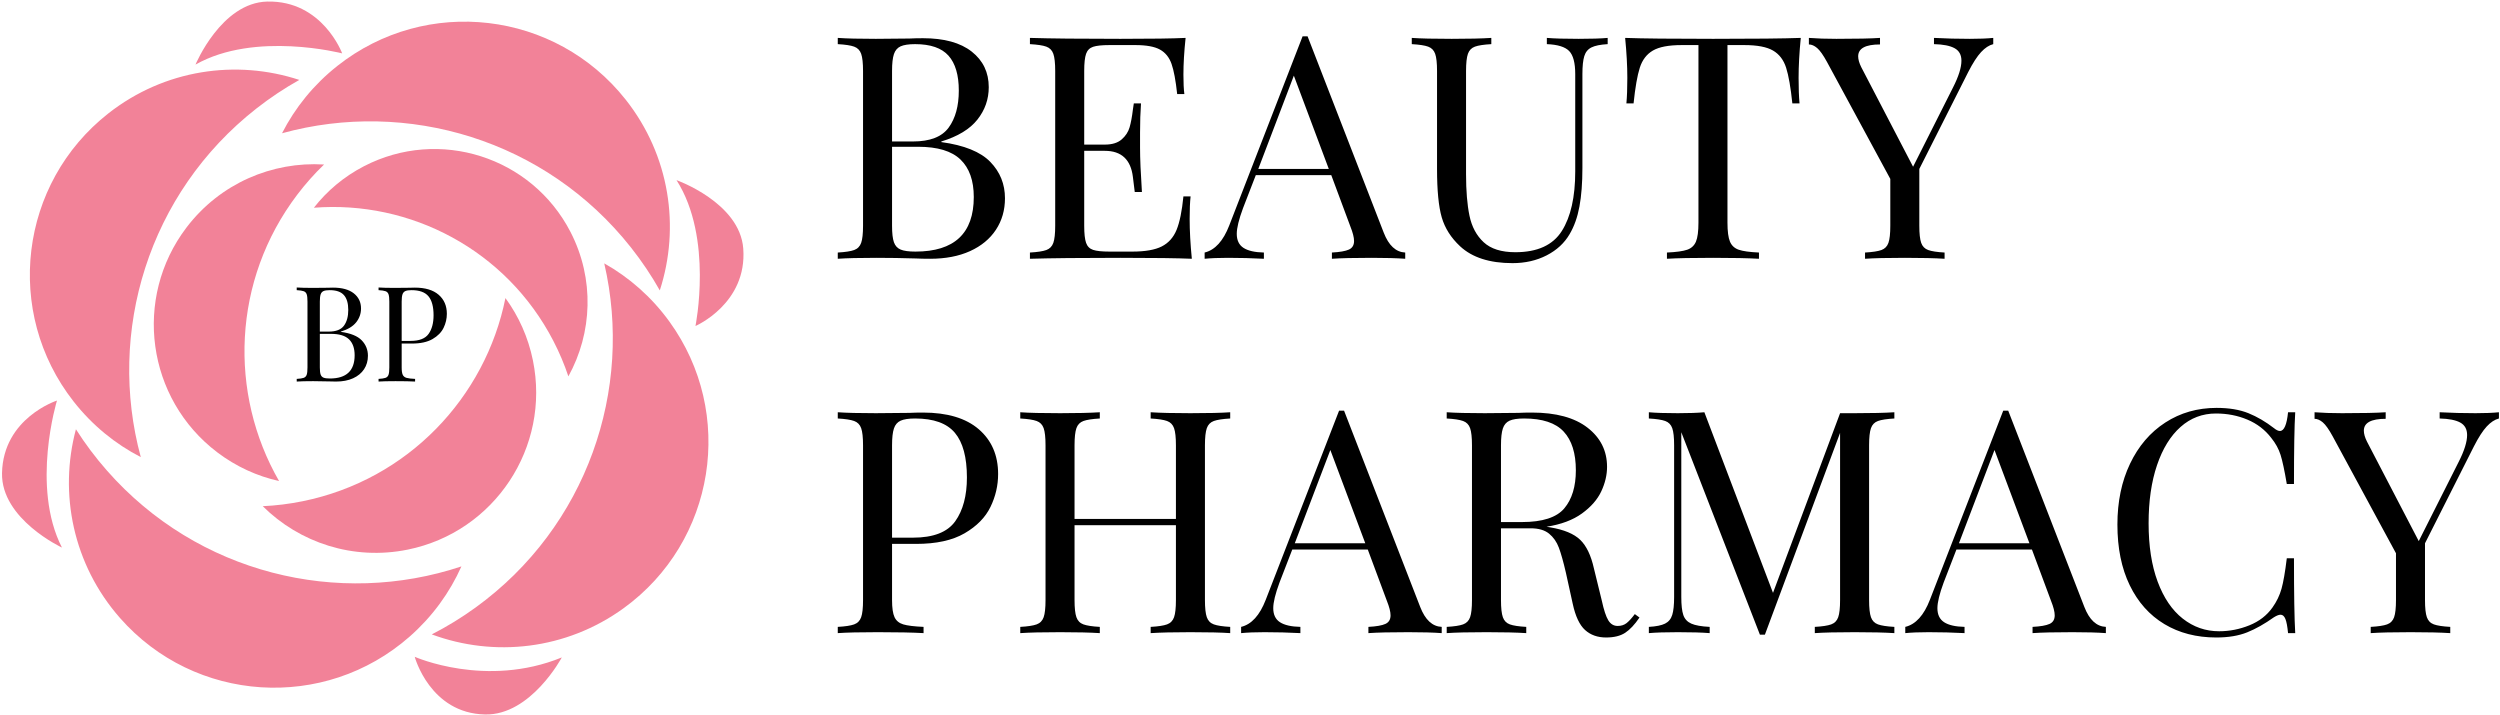
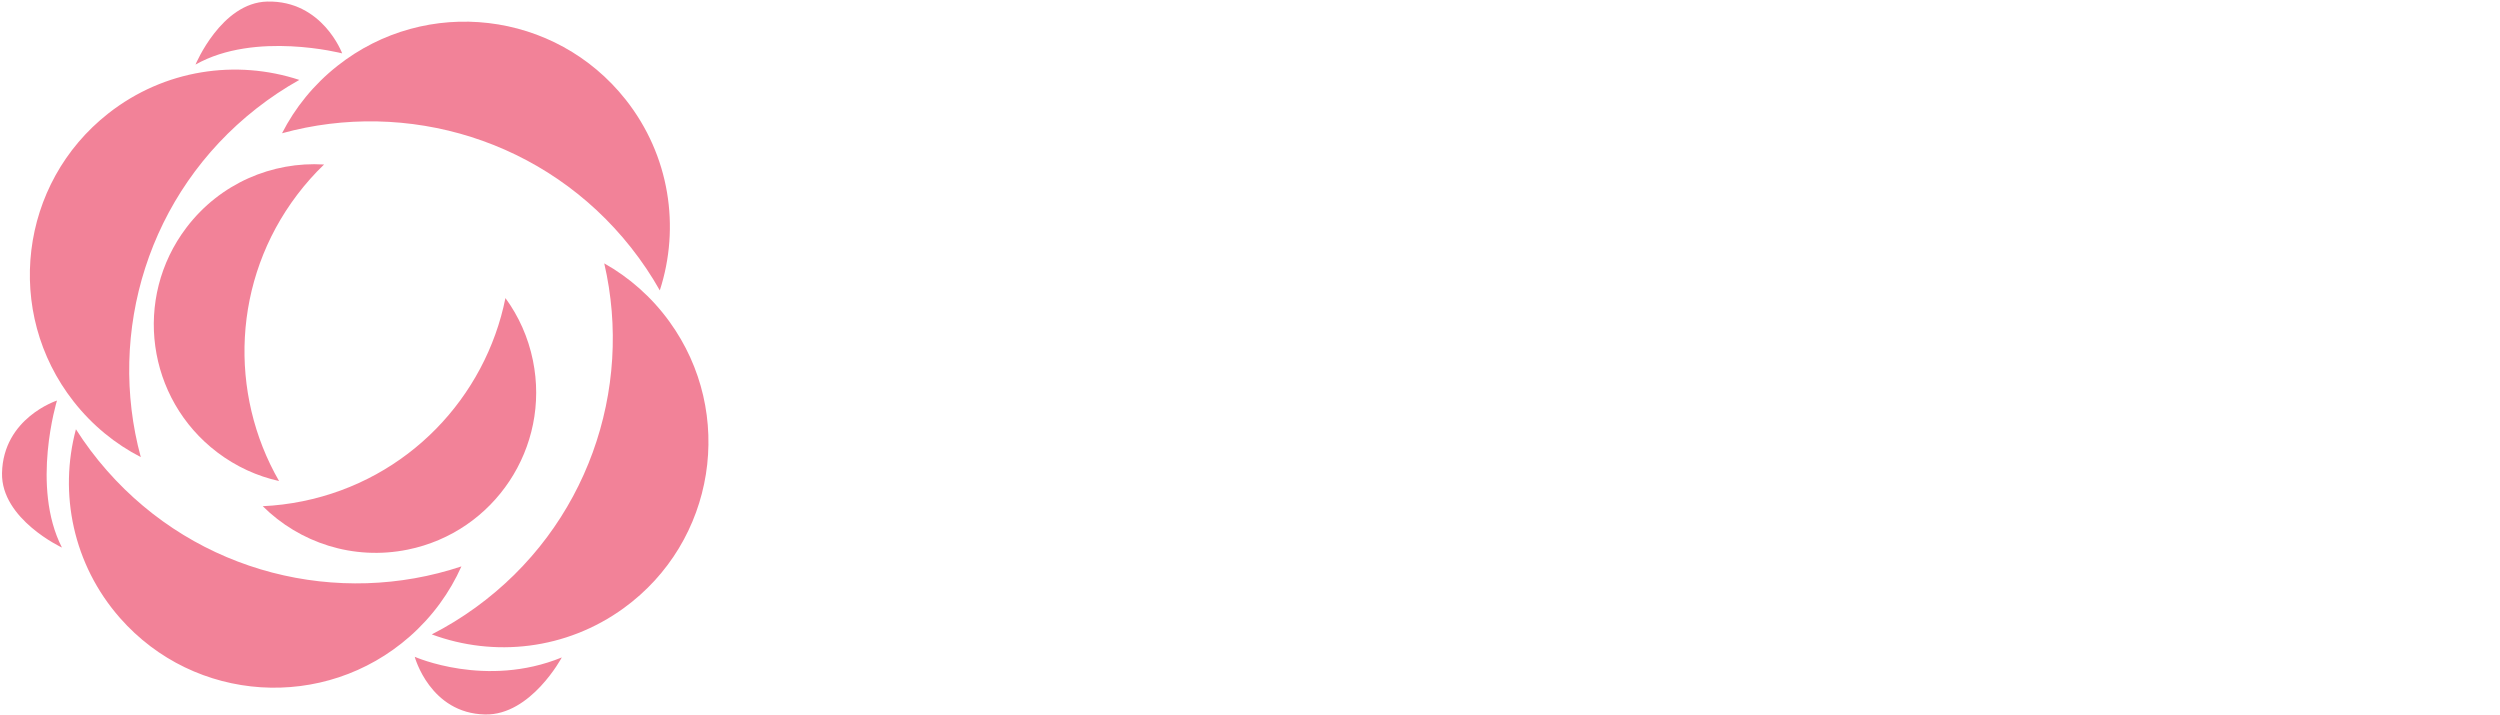
<svg xmlns="http://www.w3.org/2000/svg" width="577" height="165" viewBox="0 0 577 165">
  <g fill="none" fill-rule="evenodd">
-     <path fill="#F28298" d="M84.02,38.355 C101.353,29.384 122.683,36.168 131.653,53.501 C137.292,64.401 136.708,76.876 131.181,86.866 C130.256,84.099 129.106,81.367 127.721,78.691 C116.828,57.639 94.671,46.203 72.442,47.944 C75.469,44.068 79.365,40.763 84.02,38.355" />
    <path fill="#F28298" d="M50.13 104.387C33.851 92.03 30.67 68.809 43.026 52.531 50.797 42.293 62.858 37.236 74.791 37.968 72.59 40.086 70.524 42.404 68.616 44.918 53.609 64.689 52.761 90.785 64.407 111.023 59.379 109.905 54.502 107.704 50.13 104.387M123.001 83.202C127.078 103.227 114.144 122.771 94.117 126.849 81.522 129.413 69.124 125.253 60.641 116.828 63.694 116.689 66.773 116.31 69.867 115.681 94.189 110.73 112.049 91.685 116.654 68.794 119.695 72.952 121.907 77.823 123.001 83.202" />
-     <path fill="#000" d="M81.852 81.992C81.852 80.378 81.417 79.151 80.549 78.312 79.68 77.474 78.295 77.055 76.394 77.055L73.818 77.055 73.818 84.813C73.818 85.549 73.879 86.091 74.002 86.438 74.125 86.786 74.344 87.026 74.662 87.159 74.978 87.292 75.463 87.358 76.118 87.358 79.94 87.358 81.852 85.569 81.852 81.992M74.662 67.181C74.344 67.325 74.125 67.58 74.002 67.948 73.879 68.316 73.818 68.867 73.818 69.604L73.818 76.534 75.873 76.534C77.549 76.534 78.719 76.079 79.384 75.169 80.048 74.26 80.38 73.049 80.38 71.535 80.38 70.002 80.043 68.858 79.368 68.101 78.694 67.345 77.6 66.967 76.087 66.967 75.454 66.967 74.978 67.038 74.662 67.181M83.477 78.542C84.438 79.534 84.918 80.724 84.918 82.114 84.918 83.28 84.622 84.312 84.029 85.212 83.436 86.111 82.588 86.811 81.484 87.312 80.38 87.813 79.072 88.063 77.559 88.063 77.007 88.063 76.537 88.054 76.148 88.033 74.84 87.992 73.552 87.971 72.285 87.971 70.608 87.971 69.341 88.002 68.483 88.063L68.483 87.45C69.219 87.409 69.755 87.327 70.093 87.205 70.43 87.082 70.66 86.847 70.783 86.5 70.905 86.152 70.966 85.59 70.966 84.813L70.966 69.604C70.966 68.827 70.905 68.265 70.783 67.917 70.66 67.57 70.43 67.334 70.093 67.212 69.755 67.089 69.219 67.008 68.483 66.967L68.483 66.353C69.341 66.414 70.588 66.445 72.224 66.445L75.535 66.414C75.923 66.394 76.363 66.384 76.854 66.384 78.939 66.384 80.539 66.824 81.653 67.702 82.767 68.582 83.324 69.747 83.324 71.198 83.324 72.384 82.951 73.447 82.205 74.387 81.458 75.328 80.278 76.043 78.663 76.534L78.663 76.595C80.912 76.902 82.516 77.551 83.477 78.542M93.55 67.181C93.233 67.325 93.013 67.58 92.891 67.948 92.768 68.316 92.707 68.868 92.707 69.604L92.707 78.68 94.761 78.68C96.764 78.68 98.15 78.143 98.916 77.07 99.683 75.997 100.066 74.561 100.066 72.762 100.066 70.78 99.672 69.318 98.885 68.377 98.098 67.437 96.795 66.967 94.976 66.967 94.342 66.967 93.866 67.038 93.55 67.181L93.55 67.181zM92.707 79.293L92.707 84.813C92.707 85.59 92.788 86.152 92.952 86.5 93.115 86.848 93.402 87.082 93.811 87.205 94.219 87.327 94.883 87.409 95.803 87.45L95.803 88.063C94.74 88.002 93.238 87.972 91.296 87.972 89.538 87.972 88.23 88.002 87.371 88.063L87.371 87.45C88.107 87.409 88.644 87.327 88.981 87.205 89.318 87.082 89.548 86.848 89.671 86.5 89.794 86.152 89.855 85.59 89.855 84.813L89.855 69.604C89.855 68.827 89.794 68.265 89.671 67.917 89.548 67.57 89.318 67.334 88.981 67.212 88.644 67.089 88.107 67.008 87.371 66.967L87.371 66.353C88.23 66.414 89.476 66.445 91.112 66.445L94.424 66.414C94.812 66.394 95.252 66.384 95.742 66.384 98.134 66.384 99.964 66.931 101.231 68.024 102.498 69.118 103.133 70.585 103.133 72.425 103.133 73.549 102.882 74.628 102.381 75.66 101.88 76.692 101.032 77.556 99.836 78.251 98.64 78.946 97.05 79.293 95.068 79.293L92.707 79.293zM224.749 45.468C224.749 41.676 223.727 38.797 221.689 36.828 219.648 34.86 216.397 33.876 211.933 33.876L205.885 33.876 205.885 52.092C205.885 53.82 206.029 55.092 206.316 55.908 206.605 56.725 207.119 57.288 207.864 57.6 208.607 57.913 209.748 58.068 211.285 58.068 220.26 58.068 224.749 53.868 224.749 45.468M207.864 10.692C207.119 11.028 206.605 11.628 206.316 12.492 206.029 13.356 205.885 14.652 205.885 16.38L205.885 32.652 210.708 32.652C214.643 32.652 217.393 31.584 218.952 29.448 220.512 27.313 221.292 24.468 221.292 20.916 221.292 17.316 220.5 14.628 218.917 12.852 217.333 11.076 214.764 10.188 211.213 10.188 209.725 10.188 208.607 10.357 207.864 10.692M228.565 37.368C230.821 39.697 231.948 42.492 231.948 45.756 231.948 48.492 231.251 50.916 229.861 53.028 228.468 55.141 226.476 56.784 223.885 57.96 221.292 59.136 218.22 59.724 214.668 59.724 213.373 59.724 212.268 59.7 211.357 59.652 208.285 59.556 205.261 59.508 202.285 59.508 198.349 59.508 195.373 59.58 193.357 59.724L193.357 58.284C195.084 58.188 196.345 57.996 197.137 57.708 197.929 57.42 198.469 56.868 198.756 56.052 199.044 55.236 199.189 53.917 199.189 52.092L199.189 16.38C199.189 14.556 199.044 13.237 198.756 12.42 198.469 11.604 197.929 11.052 197.137 10.764 196.345 10.476 195.084 10.284 193.357 10.188L193.357 8.748C195.373 8.892 198.299 8.964 202.141 8.964L209.917 8.892C210.827 8.844 211.861 8.82 213.012 8.82 217.909 8.82 221.663 9.853 224.28 11.916 226.895 13.98 228.204 16.716 228.204 20.124 228.204 22.908 227.328 25.405 225.577 27.612 223.823 29.82 221.052 31.5 217.261 32.652L217.261 32.796C222.541 33.516 226.308 35.04 228.565 37.368M275.076 59.724C271.811 59.58 266.316 59.508 258.588 59.508 249.372 59.508 242.412 59.58 237.708 59.724L237.708 58.284C239.436 58.188 240.697 57.996 241.489 57.708 242.281 57.42 242.821 56.869 243.108 56.052 243.396 55.236 243.54 53.917 243.54 52.092L243.54 16.38C243.54 14.557 243.396 13.237 243.108 12.42 242.821 11.604 242.281 11.052 241.489 10.764 240.697 10.476 239.436 10.285 237.708 10.188L237.708 8.748C242.412 8.892 249.372 8.964 258.588 8.964 265.644 8.964 270.66 8.892 273.637 8.748 273.3 11.916 273.133 14.749 273.133 17.244 273.133 19.116 273.204 20.604 273.348 21.708L271.692 21.708C271.356 18.588 270.924 16.272 270.396 14.76 269.868 13.248 268.98 12.144 267.732 11.448 266.483 10.753 264.588 10.404 262.045 10.404L256.068 10.404C254.34 10.404 253.08 10.537 252.288 10.8 251.496 11.064 250.956 11.604 250.668 12.42 250.38 13.237 250.236 14.557 250.236 16.38L250.236 33.372 254.989 33.372C256.668 33.372 257.964 32.976 258.876 32.184 259.788 31.392 260.399 30.456 260.713 29.376 261.024 28.296 261.276 26.94 261.469 25.308L261.684 23.868 263.341 23.868C263.196 25.884 263.125 28.141 263.125 30.636L263.125 34.092C263.125 36.54 263.268 39.949 263.556 44.316L261.9 44.316C261.852 43.981 261.708 42.816 261.469 40.824 261.227 38.833 260.568 37.332 259.488 36.324 258.409 35.316 256.908 34.812 254.989 34.812L250.236 34.812 250.236 52.092C250.236 53.917 250.38 55.236 250.668 56.052 250.956 56.869 251.496 57.409 252.288 57.672 253.08 57.936 254.34 58.068 256.068 58.068L261.324 58.068C264.3 58.068 266.568 57.672 268.129 56.88 269.687 56.088 270.828 54.817 271.549 53.064 272.268 51.312 272.796 48.733 273.133 45.324L274.788 45.324C274.644 46.62 274.572 48.348 274.572 50.508 274.572 53.244 274.74 56.316 275.076 59.724M306.685 38.988L298.621 17.46 290.413 38.988 306.685 38.988zM324.325 58.284L324.325 59.724C322.405 59.58 319.836 59.508 316.621 59.508 312.492 59.508 309.42 59.58 307.405 59.724L307.405 58.284C309.228 58.188 310.537 57.96 311.329 57.6 312.121 57.24 312.517 56.581 312.517 55.62 312.517 54.804 312.229 53.676 311.653 52.236L307.26 40.428 289.836 40.428 286.884 48.06C285.924 50.652 285.445 52.621 285.445 53.964 285.445 55.452 285.96 56.532 286.993 57.204 288.024 57.877 289.596 58.237 291.708 58.284L291.708 59.724C288.973 59.58 286.212 59.508 283.429 59.508 281.269 59.508 279.468 59.58 278.029 59.724L278.029 58.284C280.428 57.708 282.324 55.62 283.716 52.02L300.636 8.388 301.789 8.388 319.357 53.676C320.508 56.653 322.164 58.188 324.325 58.284L324.325 58.284zM371.052 10.188C369.371 10.285 368.123 10.537 367.308 10.944 366.491 11.353 365.94 12.024 365.652 12.96 365.364 13.896 365.22 15.276 365.22 17.1L365.22 38.772C365.22 42.228 364.991 45.192 364.535 47.664 364.079 50.137 363.323 52.261 362.268 54.036 361.068 56.101 359.304 57.733 356.976 58.932 354.647 60.131 352.019 60.732 349.092 60.732 343.811 60.732 339.78 59.436 336.995 56.844 334.883 54.876 333.468 52.645 332.748 50.148 332.028 47.653 331.668 43.933 331.668 38.988L331.668 16.38C331.668 14.557 331.524 13.237 331.236 12.42 330.948 11.605 330.407 11.052 329.615 10.764 328.823 10.476 327.564 10.285 325.836 10.188L325.836 8.748C327.852 8.892 330.923 8.964 335.052 8.964 338.94 8.964 341.988 8.892 344.196 8.748L344.196 10.188C342.468 10.285 341.208 10.476 340.416 10.764 339.624 11.052 339.084 11.605 338.796 12.42 338.508 13.237 338.364 14.557 338.364 16.38L338.364 40.212C338.364 44.053 338.627 47.245 339.156 49.788 339.684 52.333 340.776 54.373 342.432 55.908 344.088 57.445 346.524 58.212 349.74 58.212 354.827 58.212 358.404 56.581 360.468 53.316 362.531 50.053 363.564 45.468 363.564 39.564L363.564 17.1C363.564 14.508 363.096 12.733 362.159 11.772 361.224 10.813 359.507 10.285 357.012 10.188L357.012 8.748C358.739 8.892 361.188 8.964 364.356 8.964 367.236 8.964 369.468 8.892 371.052 8.748L371.052 10.188zM415.115 17.965C415.115 20.364 415.187 22.332 415.331 23.869L413.675 23.869C413.29 20.172 412.811 17.424 412.235 15.624 411.659 13.825 410.651 12.505 409.211 11.665 407.771 10.825 405.562 10.405 402.587 10.405L398.699 10.405 398.699 51.373C398.699 53.389 398.89 54.853 399.275 55.764 399.659 56.676 400.33 57.3 401.291 57.636 402.251 57.972 403.811 58.188 405.97 58.285L405.97 59.724C403.474 59.581 399.946 59.508 395.386 59.508 390.587 59.508 387.035 59.581 384.731 59.724L384.731 58.285C386.891 58.188 388.45 57.972 389.411 57.636 390.371 57.3 391.042 56.676 391.427 55.764 391.81 54.853 392.003 53.389 392.003 51.373L392.003 10.405 388.115 10.405C385.138 10.405 382.93 10.825 381.491 11.665 380.051 12.505 379.043 13.825 378.467 15.624 377.891 17.424 377.411 20.172 377.027 23.869L375.371 23.869C375.514 22.332 375.587 20.364 375.587 17.965 375.587 15.229 375.418 12.156 375.083 8.748 379.066 8.893 385.835 8.964 395.386 8.964 404.891 8.964 411.635 8.893 415.619 8.748 415.283 12.156 415.115 15.229 415.115 17.965M460.042 8.748L460.042 10.188C459.081 10.429 458.146 11.041 457.234 12.024 456.321 13.008 455.337 14.533 454.282 16.596L442.979 38.988 442.979 52.092C442.979 53.917 443.122 55.236 443.41 56.052 443.698 56.869 444.238 57.42 445.03 57.708 445.822 57.996 447.082 58.188 448.81 58.284L448.81 59.724C446.602 59.58 443.554 59.508 439.666 59.508 435.537 59.508 432.466 59.58 430.45 59.724L430.45 58.284C432.178 58.188 433.438 57.996 434.23 57.708 435.022 57.42 435.563 56.869 435.85 56.052 436.138 55.236 436.282 53.917 436.282 52.092L436.282 41.292 421.666 14.292C420.802 12.708 420.046 11.641 419.398 11.088 418.75 10.537 418.113 10.26 417.49 10.26L417.49 8.748C419.362 8.892 421.474 8.964 423.826 8.964 428.481 8.964 431.842 8.892 433.906 8.748L433.906 10.26C430.546 10.26 428.866 11.172 428.866 12.996 428.866 13.716 429.105 14.557 429.586 15.516L441.538 38.484 450.754 20.196C452.05 17.652 452.698 15.588 452.698 14.004 452.698 12.661 452.169 11.7 451.114 11.124 450.058 10.548 448.474 10.236 446.362 10.188L446.362 8.748C449.098 8.892 451.857 8.964 454.642 8.964 456.802 8.964 458.603 8.892 460.042 8.748M207.865 97.092C207.12 97.429 206.605 98.029 206.317 98.892 206.029 99.756 205.885 101.052 205.885 102.78L205.885 124.092 210.709 124.092C215.412 124.092 218.665 122.832 220.465 120.313 222.265 117.792 223.165 114.42 223.165 110.196 223.165 105.541 222.24 102.109 220.393 99.901 218.544 97.693 215.485 96.588 211.213 96.588 209.724 96.588 208.608 96.757 207.865 97.092L207.865 97.092zM205.885 125.532L205.885 138.492C205.885 140.317 206.076 141.637 206.461 142.452 206.844 143.269 207.516 143.821 208.477 144.109 209.436 144.397 210.997 144.589 213.157 144.684L213.157 146.124C210.66 145.981 207.133 145.908 202.573 145.908 198.444 145.908 195.373 145.981 193.357 146.124L193.357 144.684C195.085 144.589 196.345 144.397 197.137 144.109 197.929 143.821 198.469 143.269 198.757 142.452 199.045 141.637 199.189 140.317 199.189 138.492L199.189 102.78C199.189 100.956 199.045 99.637 198.757 98.821 198.469 98.005 197.929 97.452 197.137 97.164 196.345 96.876 195.085 96.685 193.357 96.588L193.357 95.149C195.373 95.292 198.3 95.364 202.141 95.364L209.917 95.292C210.828 95.245 211.861 95.22 213.013 95.22 218.629 95.22 222.924 96.505 225.901 99.072 228.876 101.641 230.365 105.084 230.365 109.405 230.365 112.044 229.777 114.577 228.601 117 227.424 119.425 225.433 121.453 222.625 123.084 219.817 124.717 216.084 125.532 211.429 125.532L205.885 125.532zM280.152 97.165C279.36 97.453 278.82 98.006 278.532 98.821 278.244 99.638 278.1 100.957 278.1 102.781L278.1 138.493C278.1 140.317 278.244 141.638 278.532 142.453 278.82 143.269 279.36 143.821 280.152 144.109 280.944 144.397 282.204 144.59 283.932 144.685L283.932 146.125C281.916 145.981 278.843 145.909 274.715 145.909 270.828 145.909 267.779 145.981 265.572 146.125L265.572 144.685C267.299 144.59 268.56 144.397 269.352 144.109 270.144 143.821 270.684 143.269 270.971 142.453 271.259 141.638 271.404 140.317 271.404 138.493L271.404 121.213 248.004 121.213 248.004 138.493C248.004 140.317 248.148 141.638 248.436 142.453 248.724 143.269 249.264 143.821 250.056 144.109 250.848 144.397 252.108 144.59 253.836 144.685L253.836 146.125C251.628 145.981 248.58 145.909 244.692 145.909 240.563 145.909 237.492 145.981 235.476 146.125L235.476 144.685C237.204 144.59 238.464 144.397 239.256 144.109 240.048 143.821 240.588 143.269 240.876 142.453 241.164 141.638 241.308 140.317 241.308 138.493L241.308 102.781C241.308 100.957 241.164 99.638 240.876 98.821 240.588 98.006 240.048 97.453 239.256 97.165 238.464 96.877 237.204 96.686 235.476 96.589L235.476 95.149C237.492 95.293 240.563 95.365 244.692 95.365 248.531 95.365 251.579 95.293 253.836 95.149L253.836 96.589C252.108 96.686 250.848 96.877 250.056 97.165 249.264 97.453 248.724 98.006 248.436 98.821 248.148 99.638 248.004 100.957 248.004 102.781L248.004 119.773 271.404 119.773 271.404 102.781C271.404 100.957 271.259 99.638 270.971 98.821 270.684 98.006 270.144 97.453 269.352 97.165 268.56 96.877 267.299 96.686 265.572 96.589L265.572 95.149C267.779 95.293 270.828 95.365 274.715 95.365 278.843 95.365 281.916 95.293 283.932 95.149L283.932 96.589C282.204 96.686 280.944 96.877 280.152 97.165M315.107 125.388L307.043 103.861 298.835 125.388 315.107 125.388zM332.747 144.684L332.747 146.124C330.827 145.981 328.258 145.909 325.043 145.909 320.914 145.909 317.842 145.981 315.827 146.124L315.827 144.684C317.65 144.589 318.959 144.361 319.751 144 320.543 143.64 320.939 142.981 320.939 142.021 320.939 141.204 320.651 140.076 320.075 138.636L315.682 126.828 298.258 126.828 295.306 134.46C294.346 137.052 293.867 139.021 293.867 140.365 293.867 141.853 294.382 142.933 295.415 143.605 296.446 144.277 298.018 144.637 300.13 144.684L300.13 146.124C297.395 145.981 294.634 145.909 291.851 145.909 289.691 145.909 287.89 145.981 286.451 146.124L286.451 144.684C288.85 144.109 290.746 142.021 292.138 138.42L309.058 94.788 310.211 94.788 327.779 140.076C328.93 143.053 330.586 144.589 332.747 144.684L332.747 144.684zM348.407 97.092C347.662 97.429 347.147 98.029 346.859 98.892 346.571 99.756 346.427 101.052 346.427 102.78L346.427 120.492 351.251 120.492C356.003 120.492 359.266 119.437 361.043 117.324 362.818 115.212 363.707 112.284 363.707 108.54 363.707 104.605 362.771 101.628 360.899 99.613 359.027 97.596 355.978 96.588 351.755 96.588 350.266 96.588 349.15 96.757 348.407 97.092L348.407 97.092zM378.394 142.525C377.29 144.156 376.186 145.332 375.083 146.052 373.978 146.773 372.514 147.132 370.691 147.132 368.722 147.132 367.102 146.556 365.831 145.405 364.558 144.252 363.61 142.237 362.987 139.357L361.403 132.156C360.827 129.661 360.287 127.74 359.783 126.397 359.279 125.053 358.523 123.973 357.514 123.156 356.507 122.341 355.091 121.932 353.266 121.932L346.427 121.932 346.427 138.492C346.427 140.317 346.571 141.637 346.859 142.452 347.147 143.269 347.686 143.821 348.478 144.109 349.271 144.397 350.531 144.589 352.259 144.684L352.259 146.124C350.051 145.981 347.003 145.908 343.115 145.908 338.986 145.908 335.915 145.981 333.899 146.124L333.899 144.684C335.627 144.589 336.886 144.397 337.678 144.109 338.47 143.821 339.011 143.269 339.299 142.452 339.587 141.637 339.731 140.317 339.731 138.492L339.731 102.78C339.731 100.956 339.587 99.637 339.299 98.821 339.011 98.005 338.47 97.452 337.678 97.164 336.886 96.876 335.627 96.685 333.899 96.588L333.899 95.149C335.915 95.292 338.842 95.364 342.682 95.364L350.459 95.292C351.37 95.245 352.403 95.22 353.554 95.22 359.123 95.22 363.406 96.385 366.407 98.712 369.406 101.041 370.907 104.053 370.907 107.748 370.907 109.62 370.463 111.505 369.575 113.401 368.686 115.297 367.199 117 365.111 118.512 363.023 120.025 360.298 121.044 356.939 121.572L357.803 121.716C360.97 122.245 363.275 123.204 364.715 124.596 366.155 125.989 367.21 128.196 367.883 131.22L369.682 138.565C370.162 140.773 370.666 142.308 371.195 143.172 371.722 144.036 372.442 144.468 373.355 144.468 374.171 144.468 374.854 144.252 375.407 143.821 375.958 143.388 376.594 142.693 377.315 141.733L378.394 142.525zM433.438 97.165C432.647 97.453 432.106 98.006 431.818 98.821 431.531 99.638 431.387 100.957 431.387 102.781L431.387 138.493C431.387 140.317 431.531 141.638 431.818 142.453 432.106 143.269 432.647 143.821 433.438 144.109 434.231 144.397 435.49 144.59 437.219 144.685L437.219 146.125C435.01 145.981 431.962 145.909 428.075 145.909 423.945 145.909 420.875 145.981 418.858 146.125L418.858 144.685C420.586 144.59 421.846 144.397 422.639 144.109 423.43 143.821 423.971 143.269 424.257 142.453 424.546 141.638 424.69 140.317 424.69 138.493L424.69 99.901 407.337 146.485 406.187 146.485 388.043 99.757 388.043 137.773C388.043 139.644 388.197 141.038 388.51 141.949 388.822 142.861 389.433 143.521 390.346 143.929 391.257 144.337 392.673 144.59 394.594 144.685L394.594 146.125C392.866 145.981 390.418 145.909 387.25 145.909 384.37 145.909 382.139 145.981 380.555 146.125L380.555 144.685C382.235 144.59 383.481 144.337 384.298 143.929 385.115 143.521 385.666 142.849 385.954 141.913 386.243 140.977 386.387 139.598 386.387 137.773L386.387 102.781C386.387 100.957 386.243 99.638 385.954 98.821 385.666 98.006 385.125 97.453 384.334 97.165 383.543 96.877 382.283 96.686 380.555 96.589L380.555 95.149C382.139 95.293 384.37 95.365 387.25 95.365 389.745 95.365 391.786 95.293 393.37 95.149L409.209 136.837 424.69 95.365 428.075 95.365C431.962 95.365 435.01 95.293 437.219 95.149L437.219 96.589C435.49 96.686 434.231 96.877 433.438 97.165M468.394 125.388L460.33 103.861 452.122 125.388 468.394 125.388zM486.034 144.684L486.034 146.124C484.114 145.981 481.545 145.909 478.33 145.909 474.201 145.909 471.129 145.981 469.114 146.124L469.114 144.684C470.937 144.589 472.246 144.361 473.038 144 473.83 143.64 474.226 142.981 474.226 142.021 474.226 141.204 473.938 140.076 473.362 138.636L468.969 126.828 451.545 126.828 448.593 134.46C447.633 137.052 447.154 139.021 447.154 140.365 447.154 141.853 447.669 142.933 448.702 143.605 449.733 144.277 451.305 144.637 453.417 144.684L453.417 146.124C450.682 145.981 447.921 145.909 445.138 145.909 442.978 145.909 441.177 145.981 439.738 146.124L439.738 144.684C442.137 144.109 444.033 142.021 445.425 138.42L462.345 94.788 463.498 94.788 481.066 140.076C482.217 143.053 483.873 144.589 486.034 144.684L486.034 144.684zM518.937 95.365C520.953 96.181 522.92 97.334 524.841 98.821 525.369 99.253 525.824 99.469 526.208 99.469 527.168 99.469 527.793 98.029 528.082 95.149L529.737 95.149C529.544 98.269 529.449 103.789 529.449 111.709L527.793 111.709C527.264 108.59 526.785 106.344 526.352 104.976 525.92 103.609 525.202 102.302 524.192 101.052 522.753 99.18 520.917 97.777 518.684 96.841 516.453 95.905 514.04 95.436 511.45 95.436 508.329 95.436 505.604 96.469 503.277 98.533 500.949 100.597 499.137 103.537 497.841 107.352 496.545 111.169 495.897 115.645 495.897 120.781 495.897 126.013 496.591 130.501 497.985 134.245 499.377 137.989 501.308 140.833 503.781 142.777 506.252 144.72 509.048 145.693 512.168 145.693 514.568 145.693 516.896 145.237 519.154 144.325 521.409 143.414 523.184 142.046 524.481 140.22 525.441 138.878 526.136 137.437 526.569 135.901 527 134.365 527.409 132.012 527.793 128.844L529.449 128.844C529.449 137.101 529.544 142.861 529.737 146.125L528.082 146.125C527.937 144.59 527.732 143.497 527.468 142.848 527.205 142.201 526.832 141.877 526.352 141.877 525.967 141.877 525.463 142.069 524.841 142.453 522.681 143.99 520.616 145.153 518.649 145.945 516.679 146.737 514.303 147.133 511.521 147.133 506.959 147.133 502.964 146.101 499.534 144.037 496.101 141.973 493.437 138.985 491.541 135.073 489.644 131.161 488.697 126.494 488.697 121.069 488.697 115.789 489.668 111.109 491.613 107.029 493.557 102.95 496.269 99.782 499.75 97.525 503.228 95.269 507.175 94.14 511.592 94.14 514.472 94.14 516.92 94.55 518.937 95.365M576.752 95.149L576.752 96.588C575.791 96.83 574.856 97.441 573.944 98.424 573.031 99.409 572.047 100.933 570.992 102.997L559.689 125.388 559.689 138.493C559.689 140.317 559.832 141.637 560.12 142.453 560.408 143.269 560.948 143.821 561.74 144.109 562.532 144.397 563.792 144.589 565.52 144.684L565.52 146.125C563.312 145.981 560.264 145.909 556.376 145.909 552.247 145.909 549.176 145.981 547.16 146.125L547.16 144.684C548.888 144.589 550.148 144.397 550.94 144.109 551.732 143.821 552.273 143.269 552.56 142.453 552.848 141.637 552.992 140.317 552.992 138.493L552.992 127.693 538.376 100.693C537.512 99.109 536.756 98.041 536.108 97.489 535.46 96.937 534.823 96.661 534.2 96.661L534.2 95.149C536.072 95.293 538.184 95.365 540.536 95.365 545.191 95.365 548.552 95.293 550.616 95.149L550.616 96.661C547.256 96.661 545.576 97.573 545.576 99.397 545.576 100.117 545.815 100.957 546.296 101.917L558.248 124.884 567.464 106.596C568.76 104.053 569.408 101.989 569.408 100.405 569.408 99.061 568.879 98.1 567.824 97.525 566.768 96.949 565.184 96.637 563.072 96.588L563.072 95.149C565.808 95.293 568.567 95.365 571.352 95.365 573.512 95.365 575.313 95.293 576.752 95.149" />
    <path fill="#F28298" d="M154.486,74.205 C169.844,95.375 165.131,124.996 143.96,140.356 C130.646,150.016 113.999,151.738 99.652,146.418 C103.136,144.637 106.524,142.564 109.793,140.194 C135.506,121.54 146.221,89.893 139.459,60.783 C145.202,64.017 150.362,68.519 154.486,74.205" />
    <path fill="#F28298" d="M77.887 15.194C98.411-1.018 128.199 2.478 144.414 23.003 154.61 35.91 157.012 52.474 152.283 67.025 150.363 63.618 148.153 60.316 145.649 57.148 125.959 32.221 93.9 22.811 65.092 30.756 68.087 24.887 72.374 19.547 77.887 15.194M16.978 92.651C.842 72.068 4.448 42.292 25.032 26.153 37.978 16.006 54.549 13.663 69.083 18.445 65.669 20.355 62.36 22.551 59.181 25.044 34.182 44.642 24.654 76.667 32.495 105.503 26.635 102.488 21.312 98.179 16.978 92.651" />
-     <path fill="#F28298" d="M94.532 146.938C74.885 164.203 44.954 162.271 27.688 142.624 16.831 130.266 13.565 113.853 17.525 99.073 19.622 102.375 22 105.555 24.666 108.588 45.635 132.453 78.143 140.17 106.495 130.726 103.811 136.746 99.809 142.302 94.532 146.938M95.717 151.588C95.717 151.588 112.166 158.901 129.665 151.733 129.665 151.733 122.541 165.108 111.978 164.9 99.224 164.649 95.717 151.588 95.717 151.588M13.151 92.447C13.151 92.447 7.083 112.29 14.296 126.377 14.296 126.377.252 119.831.466 109.203.723 96.448 13.151 92.447 13.151 92.447M78.972 12.32C78.972 12.32 58.888 7.102 45.121 14.908 45.121 14.908 51.063.598 61.691.361 74.444.074 78.972 12.32 78.972 12.32M160.514 75.241C160.514 75.241 164.663 54.91 156.14 41.575 156.14 41.575 170.744 46.752 171.543 57.353 172.503 70.073 160.514 75.241 160.514 75.241" />
+     <path fill="#F28298" d="M94.532 146.938C74.885 164.203 44.954 162.271 27.688 142.624 16.831 130.266 13.565 113.853 17.525 99.073 19.622 102.375 22 105.555 24.666 108.588 45.635 132.453 78.143 140.17 106.495 130.726 103.811 136.746 99.809 142.302 94.532 146.938M95.717 151.588C95.717 151.588 112.166 158.901 129.665 151.733 129.665 151.733 122.541 165.108 111.978 164.9 99.224 164.649 95.717 151.588 95.717 151.588M13.151 92.447C13.151 92.447 7.083 112.29 14.296 126.377 14.296 126.377.252 119.831.466 109.203.723 96.448 13.151 92.447 13.151 92.447M78.972 12.32C78.972 12.32 58.888 7.102 45.121 14.908 45.121 14.908 51.063.598 61.691.361 74.444.074 78.972 12.32 78.972 12.32M160.514 75.241" />
  </g>
</svg>